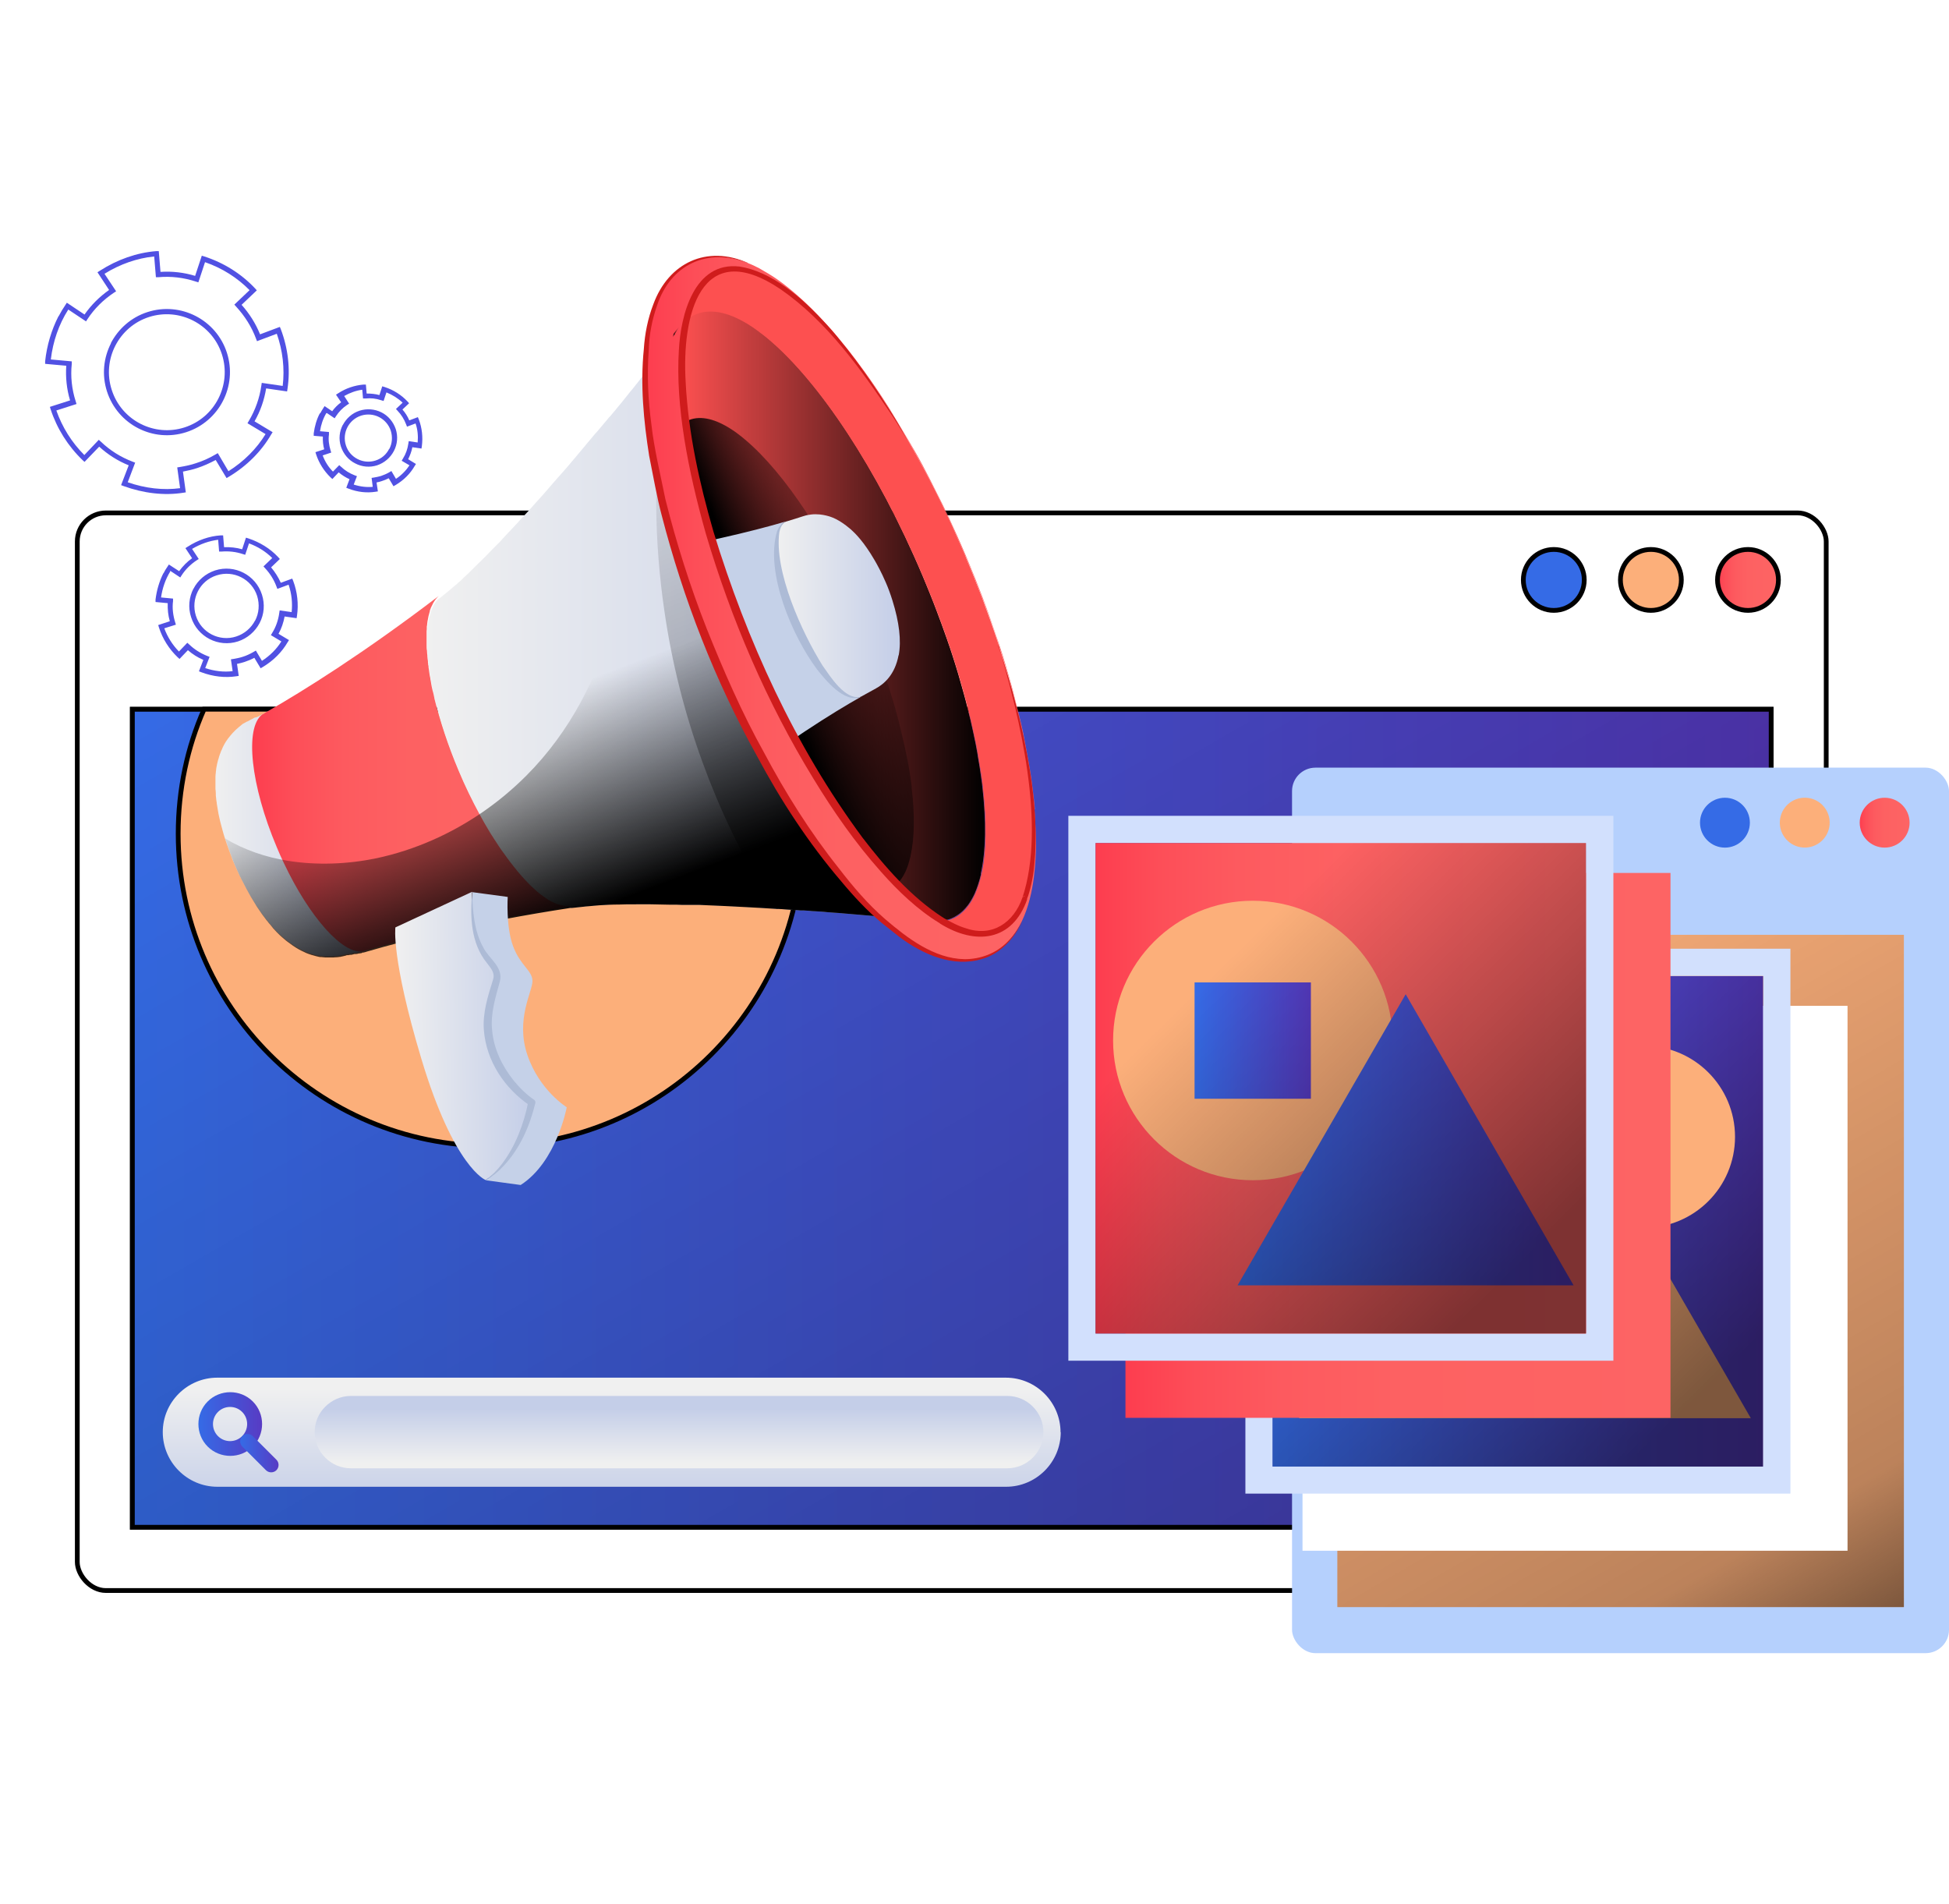
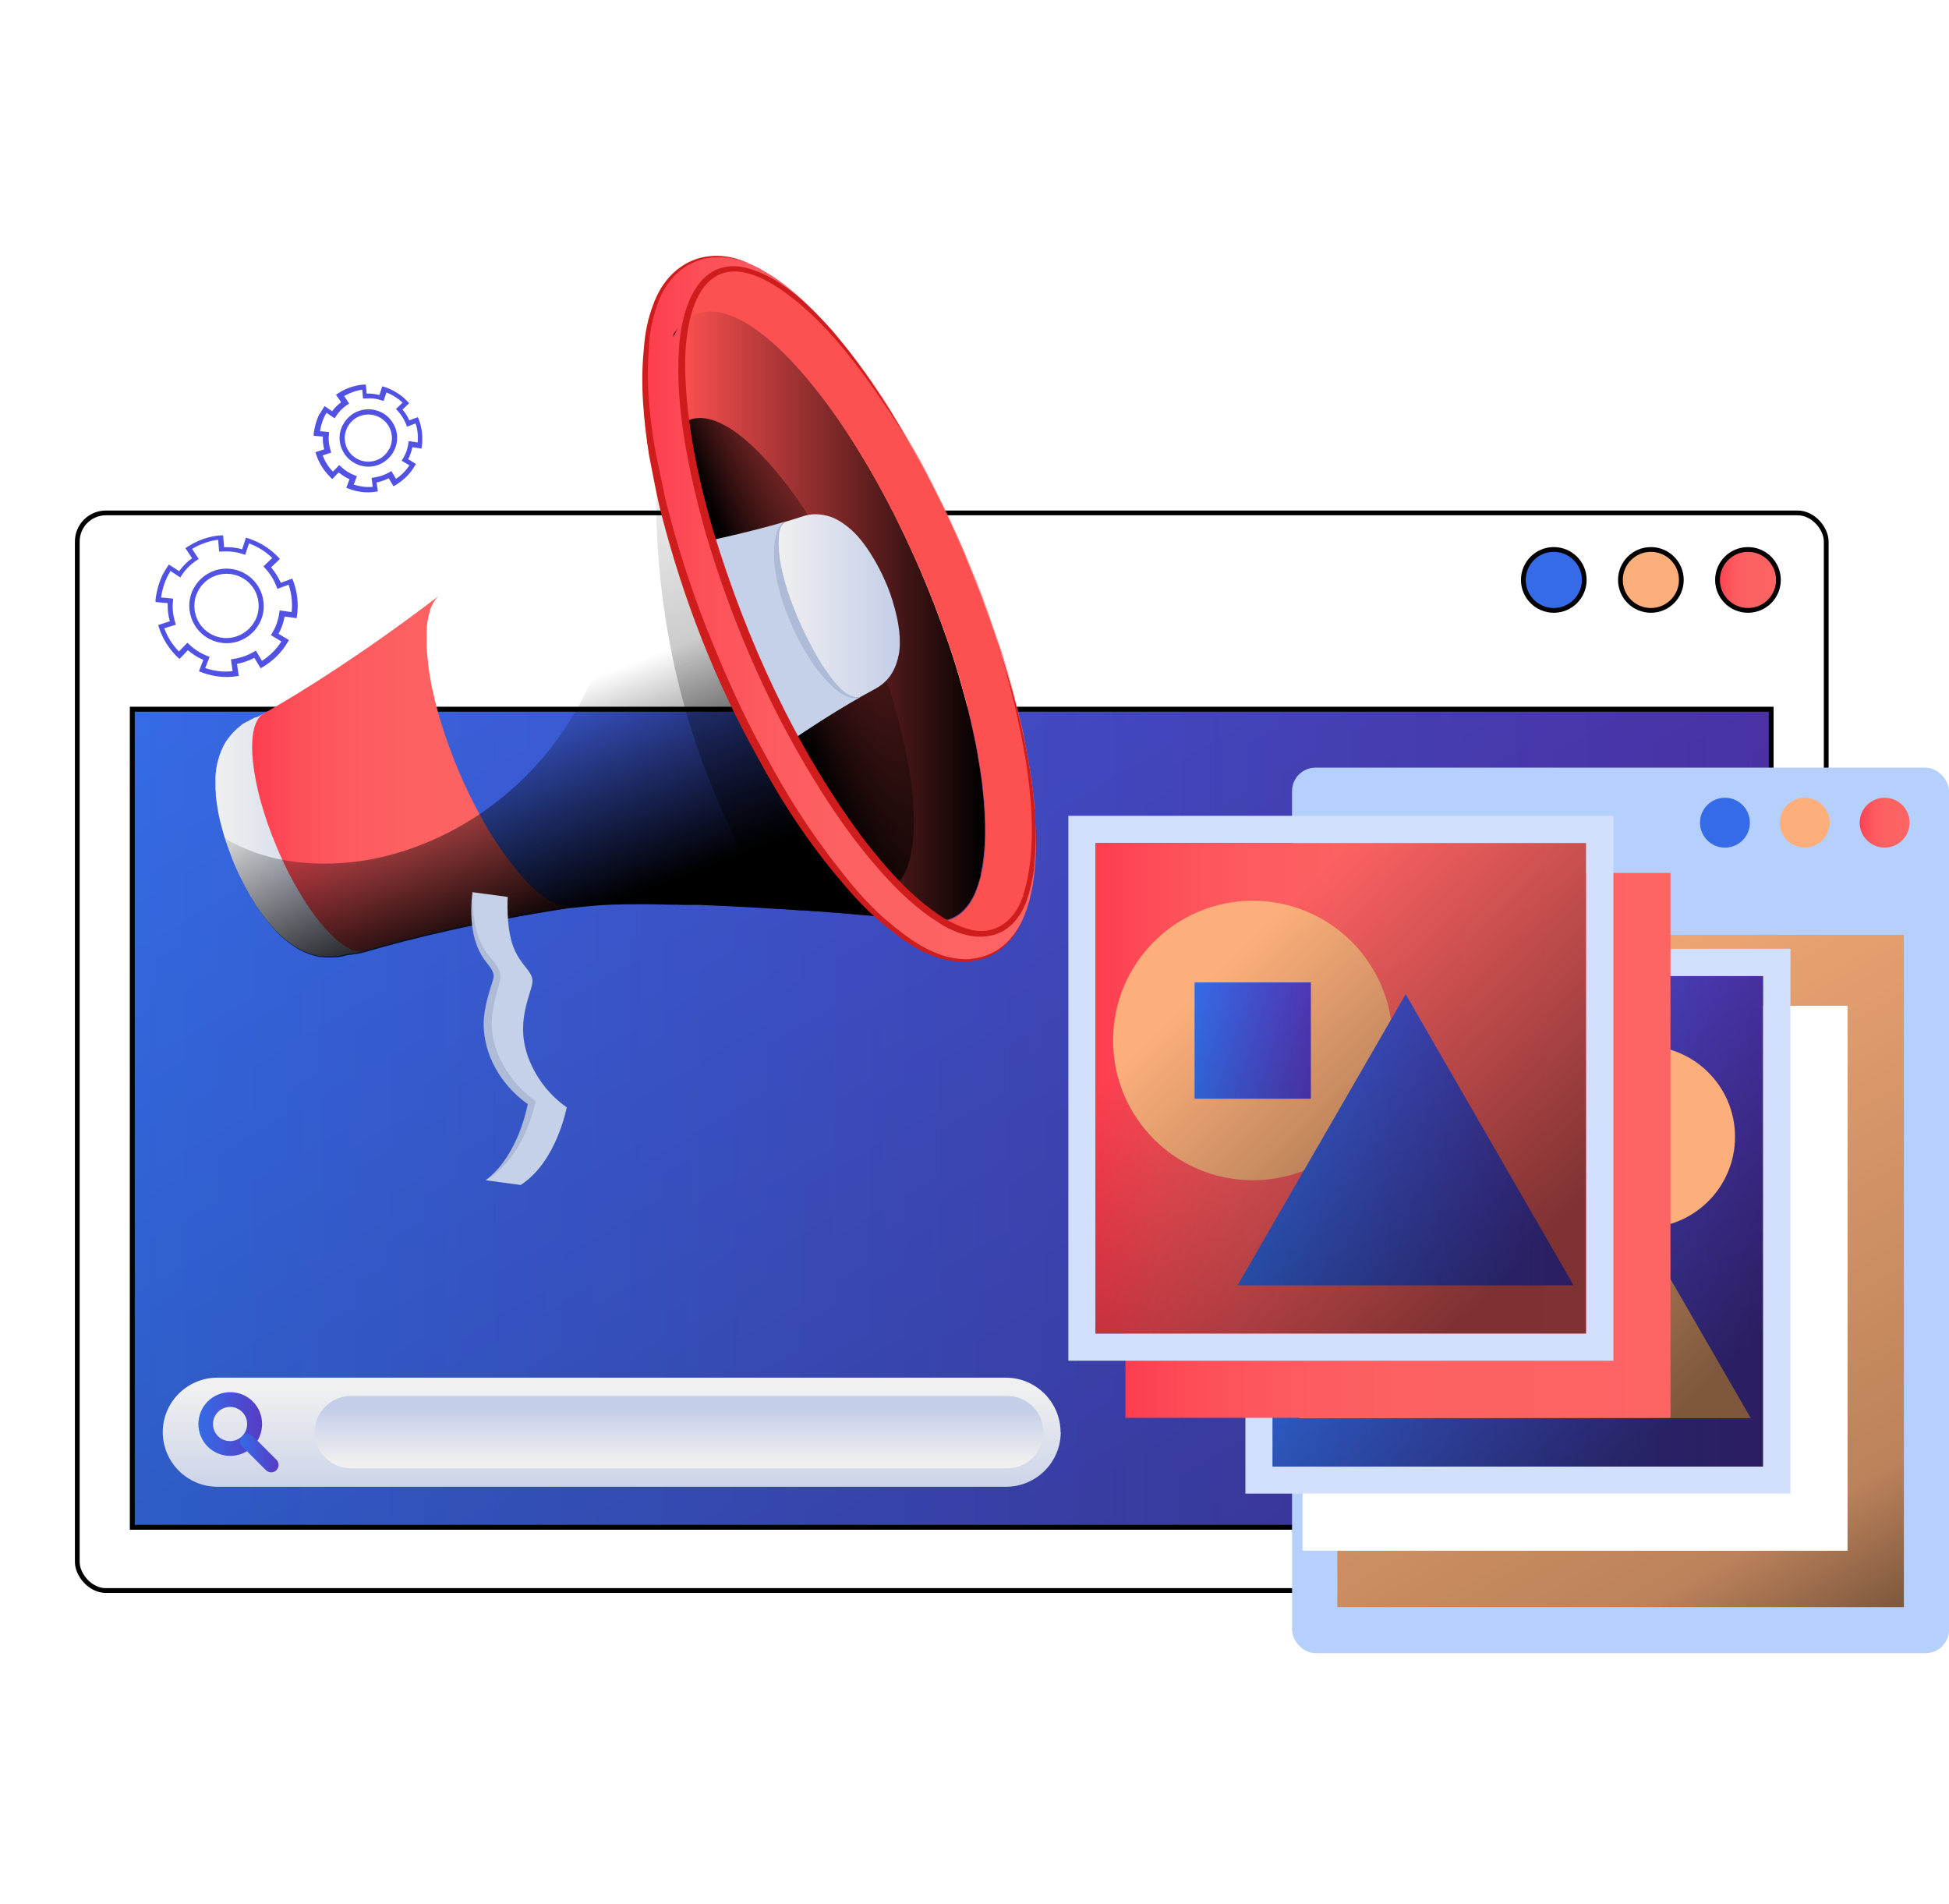
<svg xmlns="http://www.w3.org/2000/svg" xmlns:xlink="http://www.w3.org/1999/xlink" viewBox="0 0 102.38 100">
  <defs>
    <style> .cls-1 { fill: url(#Degradado_sin_nombre_122-2); } .cls-2 { fill: #d2e0fd; } .cls-3, .cls-4 { fill: #fcaf7a; } .cls-5 { fill: #5151e3; } .cls-6 { fill: #b5d0fd; } .cls-7 { fill: url(#Degradado_sin_nombre_122-4); } .cls-8 { fill: url(#Degradado_sin_nombre_4-2); } .cls-8, .cls-9, .cls-10, .cls-11, .cls-12, .cls-13, .cls-14, .cls-15, .cls-16 { mix-blend-mode: overlay; } .cls-8, .cls-9, .cls-11, .cls-12, .cls-15 { opacity: .5; } .cls-17 { fill: url(#Degradado_sin_nombre_2-4); } .cls-9 { fill: url(#Degradado_sin_nombre_3-2); } .cls-10 { fill: url(#Degradado_sin_nombre_3-6); } .cls-18 { fill: #c5d1e8; } .cls-19, .cls-20 { fill: #356be6; } .cls-19, .cls-21, .cls-4, .cls-22, .cls-23, .cls-15 { stroke: #000; stroke-miterlimit: 10; stroke-width: .25px; } .cls-24 { fill: url(#Degradado_sin_nombre_2-6); } .cls-25 { fill: url(#Degradado_sin_nombre_122-6); } .cls-26 { isolation: isolate; } .cls-21 { fill: url(#Degradado_sin_nombre_5); } .cls-27 { fill: #adbbd6; } .cls-28 { filter: url(#drop-shadow-1); } .cls-28, .cls-22 { fill: #fff; } .cls-29 { fill: #cf1c1c; } .cls-30 { fill: url(#Degradado_sin_nombre_5-3); } .cls-11 { fill: url(#Degradado_sin_nombre_3); } .cls-31 { fill: #fd5050; } .cls-32 { fill: url(#Degradado_sin_nombre_5-5); } .cls-12 { fill: url(#Degradado_sin_nombre_3-4); } .cls-33 { fill: url(#Degradado_sin_nombre_2-5); } .cls-34 { fill: url(#Degradado_sin_nombre_122-3); } .cls-35 { fill: url(#Degradado_sin_nombre_122-5); } .cls-36 { fill: url(#Degradado_sin_nombre_2-3); filter: url(#drop-shadow-2); } .cls-37 { fill: url(#Degradado_sin_nombre_122); } .cls-13 { fill: url(#Degradado_sin_nombre_3-7); } .cls-23 { fill: url(#Degradado_sin_nombre_2); } .cls-14 { fill: url(#Degradado_sin_nombre_3-5); } .cls-38 { fill: url(#Degradado_sin_nombre_5-2); } .cls-15 { fill: url(#Degradado_sin_nombre_4); } .cls-39 { fill: url(#Degradado_sin_nombre_5-6); } .cls-40 { fill: url(#Degradado_sin_nombre_2-2); } .cls-41 { fill: url(#Degradado_sin_nombre_5-4); } .cls-16 { fill: url(#Degradado_sin_nombre_3-3); } </style>
    <linearGradient id="Degradado_sin_nombre_2" data-name="Degradado sin nombre 2" x1="90.22" y1="30.46" x2="93.42" y2="30.46" gradientUnits="userSpaceOnUse">
      <stop offset="0" stop-color="#fd3d4f" />
      <stop offset=".13" stop-color="#fd4e58" />
      <stop offset=".29" stop-color="#fd5a5f" />
      <stop offset=".5" stop-color="#fd6162" />
      <stop offset="1" stop-color="#fd6464" />
    </linearGradient>
    <linearGradient id="Degradado_sin_nombre_5" data-name="Degradado sin nombre 5" x1="6.95" y1="58.73" x2="93.04" y2="58.73" gradientUnits="userSpaceOnUse">
      <stop offset="0" stop-color="#356be6" />
      <stop offset=".65" stop-color="#4b4cd0" />
      <stop offset="1" stop-color="#583bc4" />
    </linearGradient>
    <linearGradient id="Degradado_sin_nombre_4" data-name="Degradado sin nombre 4" x1="70.06" y1="93.49" x2="29.93" y2="23.98" gradientUnits="userSpaceOnUse">
      <stop offset="0" stop-color="#000" />
      <stop offset=".15" stop-color="#000" stop-opacity=".51" />
      <stop offset="1" stop-color="#000" stop-opacity="0" />
    </linearGradient>
    <linearGradient id="Degradado_sin_nombre_2-2" data-name="Degradado sin nombre 2" x1="97.68" y1="43.21" x2="100.31" y2="43.21" xlink:href="#Degradado_sin_nombre_2" />
    <linearGradient id="Degradado_sin_nombre_4-2" data-name="Degradado sin nombre 4" x1="96.49" y1="86.44" x2="73.76" y2="47.07" xlink:href="#Degradado_sin_nombre_4" />
    <filter id="drop-shadow-1" x="65.42" y="49.83" width="31.63" height="31.62" filterUnits="userSpaceOnUse">
      <feOffset dx="3" dy="3" />
      <feGaussianBlur result="blur" stdDeviation="0" />
      <feFlood flood-color="#000" flood-opacity=".5" />
      <feComposite in2="blur" operator="in" />
      <feComposite in="SourceGraphic" />
    </filter>
    <linearGradient id="Degradado_sin_nombre_5-2" data-name="Degradado sin nombre 5" x1="66.85" y1="64.15" x2="92.62" y2="64.15" xlink:href="#Degradado_sin_nombre_5" />
    <linearGradient id="Degradado_sin_nombre_3" data-name="Degradado sin nombre 3" x1="73.46" y1="57.74" x2="88.91" y2="73.51" gradientUnits="userSpaceOnUse">
      <stop offset="0" stop-color="#000" stop-opacity="0" />
      <stop offset="1" stop-color="#000" />
    </linearGradient>
    <linearGradient id="Degradado_sin_nombre_2-3" data-name="Degradado sin nombre 2" x1="56.12" y1="57.16" x2="84.74" y2="57.16" xlink:href="#Degradado_sin_nombre_2" />
    <filter id="drop-shadow-2" x="56.12" y="42.85" width="31.63" height="31.62" filterUnits="userSpaceOnUse">
      <feOffset dx="3" dy="3" />
      <feGaussianBlur result="blur-2" stdDeviation="0" />
      <feFlood flood-color="#000" flood-opacity=".5" />
      <feComposite in2="blur-2" operator="in" />
      <feComposite in="SourceGraphic" />
    </filter>
    <linearGradient id="Degradado_sin_nombre_2-4" data-name="Degradado sin nombre 2" x1="57.55" y1="57.16" x2="83.31" y2="57.16" xlink:href="#Degradado_sin_nombre_2" />
    <linearGradient id="Degradado_sin_nombre_5-3" data-name="Degradado sin nombre 5" x1="65.01" y1="59.86" x2="82.66" y2="59.86" xlink:href="#Degradado_sin_nombre_5" />
    <linearGradient id="Degradado_sin_nombre_5-4" data-name="Degradado sin nombre 5" x1="62.75" y1="54.65" x2="68.86" y2="54.65" xlink:href="#Degradado_sin_nombre_5" />
    <linearGradient id="Degradado_sin_nombre_3-2" data-name="Degradado sin nombre 3" x1="65.08" y1="49.81" x2="80.53" y2="65.58" gradientTransform="translate(-.93 .94)" xlink:href="#Degradado_sin_nombre_3" />
    <linearGradient id="Degradado_sin_nombre_122" data-name="Degradado sin nombre 122" x1="32.14" y1="72.95" x2="32.14" y2="79.2" gradientUnits="userSpaceOnUse">
      <stop offset="0" stop-color="#f0f0f0" />
      <stop offset="1" stop-color="#c4cee8" />
    </linearGradient>
    <linearGradient id="Degradado_sin_nombre_122-2" data-name="Degradado sin nombre 122" x1="35.67" y1="76.84" x2="35.67" y2="73.99" xlink:href="#Degradado_sin_nombre_122" />
    <linearGradient id="Degradado_sin_nombre_5-5" data-name="Degradado sin nombre 5" x1="10.41" y1="74.79" x2="13.77" y2="74.79" xlink:href="#Degradado_sin_nombre_5" />
    <linearGradient id="Degradado_sin_nombre_5-6" data-name="Degradado sin nombre 5" x1="12.61" y1="76.32" x2="14.63" y2="76.32" xlink:href="#Degradado_sin_nombre_5" />
    <linearGradient id="Degradado_sin_nombre_122-3" data-name="Degradado sin nombre 122" x1="11.14" y1="43.93" x2="19.25" y2="43.93" xlink:href="#Degradado_sin_nombre_122" />
    <linearGradient id="Degradado_sin_nombre_122-4" data-name="Degradado sin nombre 122" x1="22.37" y1="32.75" x2="48.96" y2="32.75" xlink:href="#Degradado_sin_nombre_122" />
    <linearGradient id="Degradado_sin_nombre_2-5" data-name="Degradado sin nombre 2" x1="13.24" y1="40.64" x2="29.93" y2="40.64" xlink:href="#Degradado_sin_nombre_2" />
    <linearGradient id="Degradado_sin_nombre_3-3" data-name="Degradado sin nombre 3" x1="26.84" y1="37.22" x2="30.9" y2="47.91" xlink:href="#Degradado_sin_nombre_3" />
    <linearGradient id="Degradado_sin_nombre_3-4" data-name="Degradado sin nombre 3" x1="34.26" y1="21.33" x2="45.08" y2="49.84" xlink:href="#Degradado_sin_nombre_3" />
    <linearGradient id="Degradado_sin_nombre_3-5" data-name="Degradado sin nombre 3" x1="35.79" y1="32.34" x2="51.76" y2="32.34" xlink:href="#Degradado_sin_nombre_3" />
    <linearGradient id="Degradado_sin_nombre_3-6" data-name="Degradado sin nombre 3" x1="46.47" y1="32.3" x2="40.59" y2="34.71" xlink:href="#Degradado_sin_nombre_3" />
    <linearGradient id="Degradado_sin_nombre_122-5" data-name="Degradado sin nombre 122" x1="40.78" y1="31.83" x2="47.26" y2="31.83" xlink:href="#Degradado_sin_nombre_122" />
    <linearGradient id="Degradado_sin_nombre_2-6" data-name="Degradado sin nombre 2" x1="33.87" y1="31.97" x2="54.43" y2="31.97" xlink:href="#Degradado_sin_nombre_2" />
    <linearGradient id="Degradado_sin_nombre_122-6" data-name="Degradado sin nombre 122" x1="19.97" y1="69.36" x2="27.01" y2="69.36" gradientTransform="translate(-.12 -14.58) rotate(-.82)" xlink:href="#Degradado_sin_nombre_122" />
    <linearGradient id="Degradado_sin_nombre_3-7" data-name="Degradado sin nombre 3" x1="35.44" y1="17.23" x2="35.59" y2="17.61" xlink:href="#Degradado_sin_nombre_3" />
  </defs>
  <g class="cls-26">
    <g id="_Слой_7" data-name="Слой_7">
      <g>
        <g>
          <g>
            <rect class="cls-22" x="4.06" y="26.94" width="91.87" height="56.6" rx="1.5" ry="1.5" />
            <circle class="cls-19" cx="81.62" cy="30.46" r="1.6" />
            <circle class="cls-4" cx="86.72" cy="30.46" r="1.6" />
            <circle class="cls-23" cx="91.82" cy="30.46" r="1.6" />
            <rect class="cls-21" x="6.95" y="37.25" width="86.09" height="42.97" />
            <rect class="cls-15" x="6.95" y="37.25" width="86.09" height="42.97" />
          </g>
-           <path class="cls-4" d="M42.16,43.79c0,9.06-7.34,16.4-16.4,16.4s-16.4-7.34-16.4-16.4c0-2.33.48-4.54,1.36-6.54h30.07c.88,2,1.36,4.22,1.36,6.54Z" />
        </g>
        <g>
-           <path class="cls-5" d="M3.08,16.61c.11-.21.23-.41.36-.6l.07-.11.93.62c.35-.5.78-.93,1.29-1.29l-.61-.93.11-.07c.93-.6,1.96-.96,2.98-1.04h.13s.09,1.09.09,1.09c.62-.04,1.23.03,1.82.21l.35-1.06.13.04c1.03.33,1.96.92,2.67,1.68l.09.1-.8.76c.41.46.74.98.97,1.55l1.04-.39.05.12c.38,1,.51,2.09.35,3.14l-.02.13-1.1-.16c-.1.61-.3,1.19-.61,1.73l.95.57-.07.11c-.52.9-1.29,1.67-2.23,2.23l-.12.07-.57-.95c-.32.17-.63.31-.96.42-.24.08-.5.14-.76.19l.15,1.09-.13.02c-1,.16-2.09.03-3.14-.35l-.13-.05.4-1.04c-.57-.23-1.09-.56-1.55-.98l-.77.8-.1-.09c-.77-.74-1.35-1.66-1.68-2.67l-.04-.13,1.06-.34c-.18-.6-.24-1.21-.2-1.82l-1.11-.1v-.13c.09-.84.33-1.64.7-2.37ZM3.58,16.27c-.49.77-.8,1.67-.91,2.61l1.1.1v.13c-.07.66,0,1.33.21,1.98l.04.13-1.06.34c.31.88.81,1.68,1.47,2.34l.76-.8.1.09c.49.47,1.05.82,1.68,1.06l.13.05-.39,1.03c.92.32,1.87.43,2.75.31l-.15-1.09.13-.02c.3-.05.59-.11.85-.2.35-.11.69-.26,1.03-.46l.12-.07.56.95c.81-.51,1.48-1.18,1.95-1.95l-.95-.57.07-.12c.34-.57.57-1.21.66-1.87l.02-.13,1.1.16c.11-.92,0-1.86-.31-2.74l-1.04.39-.05-.13c-.23-.62-.59-1.19-1.05-1.69l-.09-.1.8-.76c-.64-.65-1.44-1.16-2.34-1.47l-.35,1.06-.13-.04c-.64-.21-1.3-.29-1.97-.23h-.13s-.09-1.09-.09-1.09c-.89.09-1.79.4-2.61.91l.61.92-.11.07c-.57.38-1.04.85-1.4,1.4l-.07.11-.93-.62ZM5.82,18.03c.39-.75,1.06-1.36,1.93-1.64h0c1.74-.56,3.61.4,4.17,2.14.56,1.74-.4,3.61-2.14,4.17-1.74.56-3.6-.4-4.16-2.14-.28-.87-.18-1.77.21-2.53ZM7.83,16.65c-1.59.51-2.48,2.23-1.96,3.83.51,1.6,2.23,2.48,3.82,1.97,1.6-.51,2.48-2.23,1.97-3.83-.51-1.6-2.23-2.48-3.83-1.97h0Z" />
          <path class="cls-5" d="M8.59,30.11c.06-.12.13-.24.21-.35l.07-.11.54.35c.19-.26.41-.49.68-.68l-.35-.53.11-.07c.54-.35,1.14-.56,1.74-.6h.13s.05.62.05.62c.32-.01.64.02.95.11l.2-.61.13.04c.6.2,1.14.53,1.56.98l.09.1-.46.44c.21.25.38.52.51.81l.6-.22.05.12c.22.58.29,1.22.2,1.83l-.02.13-.63-.09c-.06.32-.16.62-.32.91l.55.33-.07.11c-.3.52-.75.97-1.3,1.3l-.12.07-.33-.55c-.17.09-.34.16-.52.22-.12.04-.25.07-.39.1l.09.63-.13.02c-.58.09-1.22.02-1.83-.21l-.13-.05.23-.6c-.3-.13-.57-.3-.81-.51l-.44.46-.1-.09c-.45-.43-.79-.97-.98-1.56l-.04-.13.61-.2c-.09-.31-.12-.63-.11-.95l-.64-.06v-.13c.06-.49.2-.96.41-1.38ZM8.94,30.02c-.25.41-.41.87-.48,1.36l.63.06v.13c-.05.37,0,.75.11,1.11l.04.13-.61.19c.17.46.43.87.77,1.22l.44-.46.1.09c.27.26.59.46.94.6l.13.05-.23.59c.48.16.98.22,1.44.16l-.09-.62.13-.02c.17-.03.33-.06.48-.11.2-.06.39-.15.58-.26l.12-.07.32.54c.42-.27.77-.62,1.02-1.02l-.55-.33.07-.12c.2-.32.32-.68.37-1.05l.02-.13.63.09c.05-.48,0-.97-.16-1.44l-.59.22-.05-.13c-.13-.35-.33-.67-.59-.95l-.09-.1.46-.44c-.34-.34-.76-.6-1.22-.77l-.2.6-.13-.04c-.36-.12-.73-.16-1.11-.13h-.13s-.05-.62-.05-.62c-.47.06-.93.22-1.37.48l.35.53-.11.07c-.32.21-.59.48-.79.79l-.07.11-.53-.35ZM10.16,30.93c.23-.45.63-.8,1.14-.97,1.03-.33,2.13.24,2.46,1.27.16.5.12,1.03-.12,1.49s-.65.81-1.14.97c-1.03.33-2.13-.24-2.46-1.27-.17-.51-.11-1.05.12-1.5ZM13.4,32.6c.21-.4.24-.86.11-1.29-.28-.89-1.24-1.38-2.13-1.09-.89.28-1.37,1.24-1.09,2.12.28.89,1.24,1.38,2.12,1.09.43-.14.78-.44.99-.84Z" />
          <path class="cls-5" d="M16.82,21.71c.05-.09.1-.18.16-.27l.07-.11.4.27c.13-.18.29-.34.47-.47l-.27-.4.11-.07c.41-.27.87-.42,1.33-.46h.13s.04.47.04.47c.23,0,.45.02.67.08l.15-.46.13.04c.46.15.87.41,1.19.75l.09.1-.35.33c.15.17.27.36.36.57l.45-.17.05.12c.17.45.22.93.16,1.4l-.02.13-.48-.07c-.04.22-.12.43-.22.63l.41.25-.07.11c-.23.4-.57.74-.99.99l-.12.07-.25-.42c-.12.06-.24.11-.37.15-.08.03-.17.05-.27.07l.07.47-.13.02c-.45.07-.93.02-1.4-.16l-.13-.05.17-.45c-.2-.09-.39-.21-.57-.36l-.33.35-.1-.09c-.34-.33-.6-.74-.75-1.19l-.04-.13.46-.15c-.06-.22-.08-.44-.07-.67l-.48-.04v-.13c.05-.37.15-.73.32-1.05ZM17.14,21.7c-.17.29-.28.61-.33.95l.47.04v.13c-.04.28,0,.55.08.82l.04.13-.45.15c.12.32.3.61.54.85l.33-.34.1.09c.2.19.44.34.7.44l.13.05-.17.44c.34.11.68.15,1,.12l-.06-.47.13-.02c.13-.02.25-.05.36-.08.15-.05.29-.11.43-.19l.12-.07.24.41c.29-.19.53-.44.71-.71l-.41-.24.07-.12c.15-.24.24-.5.28-.78l.02-.13.47.07c.03-.34,0-.68-.11-1l-.45.17-.05-.13c-.1-.26-.25-.5-.44-.7l-.09-.1.35-.33c-.24-.23-.53-.41-.85-.54l-.15.45-.13-.04c-.27-.09-.54-.12-.82-.09h-.13s-.04-.46-.04-.46c-.32.04-.65.16-.95.33l.26.4-.11.07c-.24.16-.43.36-.58.59l-.07.11-.4-.27ZM18.01,22.32c.18-.34.48-.62.88-.75.38-.12.79-.09,1.15.09s.62.5.75.88c.12.38.09.79-.1,1.15s-.5.62-.88.75c-.38.12-.79.09-1.15-.1-.36-.18-.62-.5-.75-.88-.13-.4-.08-.81.1-1.15ZM20.45,23.58c.15-.28.18-.62.08-.95-.1-.31-.32-.57-.61-.72s-.63-.18-.95-.08c-.65.21-1.01.91-.8,1.56.1.32.32.57.61.72.29.15.63.18.94.08.33-.1.58-.33.72-.61Z" />
        </g>
        <g>
          <rect class="cls-6" x="67.87" y="40.32" width="34.51" height="46.51" rx="1.23" ry="1.23" />
          <circle class="cls-20" cx="90.61" cy="43.21" r="1.31" />
          <circle class="cls-3" cx="94.81" cy="43.21" r="1.31" transform="translate(36.96 129.87) rotate(-80.78)" />
          <circle class="cls-40" cx="99" cy="43.21" r="1.31" />
          <rect class="cls-3" x="70.25" y="49.1" width="29.76" height="35.31" />
          <rect class="cls-8" x="70.25" y="49.1" width="29.76" height="35.31" />
        </g>
        <g>
          <g>
            <rect class="cls-28" x="65.42" y="49.83" width="28.63" height="28.62" />
            <path class="cls-2" d="M65.42,49.83v28.62h28.63v-28.62h-28.63ZM92.62,77.02h-25.76v-25.76h25.76v25.76Z" />
            <rect class="cls-38" x="66.85" y="51.27" width="25.76" height="25.76" />
          </g>
          <polygon class="cls-3" points="80.1 53.93 68.23 74.49 91.97 74.49 80.1 53.93" />
          <rect class="cls-11" x="66.85" y="51.27" width="25.76" height="25.76" />
          <circle class="cls-3" cx="86.36" cy="59.71" r="4.78" />
        </g>
        <g>
          <g>
            <rect class="cls-36" x="56.12" y="42.85" width="28.63" height="28.62" />
            <path class="cls-2" d="M56.12,42.85v28.62s28.63,0,28.63,0v-28.62s-28.63,0-28.63,0ZM83.31,70.04h-25.76s0-25.76,0-25.76h25.76s0,25.76,0,25.76Z" />
            <rect class="cls-17" x="57.55" y="44.28" width="25.76" height="25.76" />
          </g>
          <circle class="cls-3" cx="65.81" cy="54.65" r="7.34" />
          <polygon class="cls-30" points="73.84 52.22 65.01 67.51 82.66 67.51 73.84 52.22" />
          <rect class="cls-41" x="62.75" y="51.6" width="6.11" height="6.11" />
          <rect class="cls-9" x="57.55" y="44.28" width="25.76" height="25.76" />
        </g>
        <g>
          <path class="cls-37" d="M55.72,75.22c0,1.58-1.29,2.87-2.87,2.87H11.42c-1.58,0-2.87-1.29-2.87-2.87,0-.79.32-1.5.84-2.02.52-.52,1.24-.84,2.02-.84h41.43c1.58,0,2.87,1.29,2.87,2.87Z" />
          <path class="cls-1" d="M54.81,75.22c0,1.05-.86,1.9-1.9,1.9H18.43c-1.05,0-1.9-.86-1.9-1.9,0-.52.21-1,.56-1.34.34-.34.82-.56,1.34-.56h34.48c1.05,0,1.9.86,1.9,1.9Z" />
          <g>
            <path class="cls-32" d="M13.28,75.98c-.65.65-1.72.65-2.37,0s-.65-1.72,0-2.37c.65-.65,1.72-.65,2.37,0,.65.65.65,1.72,0,2.37ZM11.45,74.16c-.35.35-.35.92,0,1.27s.92.35,1.27,0,.35-.92,0-1.27-.92-.35-1.27,0Z" />
            <path class="cls-39" d="M14.52,77.22c-.15.15-.4.15-.55,0l-1.24-1.24c-.15-.15-.15-.4,0-.55.15-.15.4-.15.55,0l1.24,1.24c.15.15.15.4,0,.55Z" />
          </g>
        </g>
        <g>
          <path class="cls-34" d="M19.25,49.92s-.02,0-.03.01c-.02,0-.04.02-.06.02,0,0,0,0,0,0h0s0,0,0,0c0,0,0,0,0,0h0s0,0,0,0h0s0,0-.01,0c-.02,0-.04.01-.06.02,0,0-.01,0-.02,0h0s0,0,0,0c0,0-.01,0-.02,0,0,0,0,0-.01,0,0,0,0,0,0,0-.02,0-.03,0-.05.02h0s-.03,0-.04.02c-.01,0-.02,0-.03,0h0s0,0,0,0c0,0,0,0-.01,0h0s0,0-.01,0c-.01,0-.02,0-.03.01,0,0-.01,0-.02,0,0,0-.01,0-.02,0,0,0,0,0-.01,0-.02,0-.04.01-.06.02-.01,0-.02,0-.03,0-.01,0-.02,0-.04.01,0,0-.02,0-.02,0,0,0,0,0,0,0,0,0,0,0-.01,0,0,0,0,0,0,0t0,0s0,0-.01,0c0,0,0,0,0,0,0,0,0,0,0,0,0,0,0,0-.02,0,0,0,0,0-.01,0,0,0-.01,0-.02,0-.01,0-.02,0-.04.01-.01,0-.02,0-.04.01h0s0,0,0,0c-.01,0-.03,0-.04.01h0s-.03,0-.04.01c0,0-.02,0-.02,0,0,0-.01,0-.02,0,0,0,0,0,0,0,0,0-.02,0-.03,0h0s0,0,0,0c0,0,0,0-.01,0-.01,0-.02,0-.03.01,0,0-.01,0-.02,0-.01,0-.02,0-.03.01,0,0-.01,0-.02,0,0,0,0,0-.01,0,0,0,0,0,0,0,0,0-.01,0-.02,0,0,0,0,0,0,0h0s0,0,0,0h0s0,0,0,0c0,0,0,0,0,0h0s0,0,0,0c-.01,0-.02,0-.03,0-.02,0-.04.01-.06.02-.03,0-.05.02-.08.02-.04.01-.08.02-.13.03-.03,0-.06.01-.08.02-.01,0-.02,0-.04,0-.06.01-.13.02-.19.02-.04,0-.08,0-.12.01-.08,0-.15,0-.22,0-.05,0-.09,0-.14,0-.06,0-.11,0-.17-.01-.03,0-.06,0-.09-.01-.02,0-.05,0-.07,0-.04,0-.08-.01-.12-.02-.07-.02-.19-.04-.3-.08-.04-.01-.09-.02-.13-.04-.03-.01-.06-.02-.09-.03-.08-.03-.16-.06-.23-.1-.11-.05-.21-.1-.28-.14-.04-.02-.07-.04-.1-.06-.02-.01-.04-.02-.05-.03-.11-.07-.2-.13-.29-.2-.04-.03-.08-.06-.11-.08-.04-.03-.08-.06-.12-.09-.06-.05-.13-.11-.21-.18-.04-.03-.07-.07-.11-.1-.12-.11-.22-.22-.31-.32-.03-.03-.05-.05-.07-.08-.04-.05-.08-.1-.12-.15-.03-.03-.05-.06-.08-.09-.01-.01-.02-.03-.03-.04-.03-.04-.06-.08-.09-.11-.15-.19-.33-.44-.52-.73-.02-.04-.05-.08-.07-.12-.16-.25-.32-.52-.46-.79-.07-.13-.17-.32-.28-.54-.02-.04-.04-.09-.07-.14-.08-.18-.18-.38-.27-.6-.01-.03-.02-.06-.04-.09-.01-.03-.02-.06-.03-.08-.02-.04-.03-.07-.04-.11-.01-.03-.02-.05-.03-.08-.08-.2-.15-.4-.24-.65-.02-.06-.04-.12-.06-.18-.02-.06-.04-.13-.06-.18-.02-.07-.04-.13-.06-.2-.02-.06-.03-.12-.05-.18-.02-.07-.03-.13-.05-.18,0-.03-.01-.05-.02-.08-.02-.08-.04-.14-.05-.19-.02-.07-.03-.12-.03-.13,0,0,0,0,0,0-.04-.18-.08-.35-.1-.51-.02-.1-.03-.2-.05-.3,0-.05-.01-.1-.02-.15-.01-.09-.02-.18-.03-.27,0-.03,0-.06,0-.1,0-.08-.01-.17-.02-.25,0-.09,0-.17,0-.26v-.13c0-.07,0-.14,0-.19,0-.02,0-.04,0-.05,0-.09.01-.17.02-.23,0,0,0,0,0,0,0-.03,0-.06.01-.1,0-.08.02-.16.03-.22.02-.1.04-.21.07-.31,0-.02.01-.04.02-.06,0-.02.01-.04.02-.06h0s0-.03.01-.04c0-.01,0-.03.01-.04,0-.03.02-.06.03-.09,0-.02.01-.04.02-.06.01-.03.03-.07.04-.11.01-.04.03-.07.05-.11.02-.04.03-.08.05-.12.02-.04.04-.08.06-.12.02-.03.03-.06.05-.09,0,0,0-.01.01-.02.03-.05.08-.13.14-.21,0-.01.02-.03.03-.04.13-.17.31-.39.57-.6.04-.03.07-.06.11-.09,0,0,.01,0,.02-.02.03-.02.06-.04.08-.06.01,0,.02-.01.04-.02.02-.01.04-.02.06-.03.02-.02.05-.03.07-.04,0,0,.02-.01.03-.02,0,0,.01,0,.02-.01,0,0,.01,0,.02,0,0,0,0,0,0,0s0,0,0,0c0,0,.01,0,.02-.01,0,0,.02,0,.03-.02,0,0,.01,0,.02-.01.04-.02.09-.05.13-.07,0,0,0,0,.01,0,.05-.03.11-.06.16-.09,0,0,0,0,.01,0,0,0,.02,0,.03-.01,0,0,0,0,.01,0,0,0,0,0,.01,0,0,0,0,0,0,0,0,0,0,0,0,0,0,0,.01,0,.02,0,.01,0,.02-.01.04-.02,0,0,.01,0,.02-.01,0,0,0,0,.01,0,0,0,.01,0,.02,0,0,0,.02-.01.02-.02h0s0,0,.01,0c.02-.01.05-.03.07-.04.04-.02.08-.05.13-.07.02,0,.03-.02.05-.03,0,0,.02,0,.03-.01.04-.02.08-.05.12-.07,0,0,0,0,0,0,.03-.02.06-.03.09-.04-.06.04-.12.07-.17.1-.93.71-.61,3.71.77,6.97.12.28.24.56.37.83,1.35,2.85,3.09,4.8,4.15,4.64.06-.02.13-.04.19-.06Z" />
-           <path class="cls-7" d="M48.96,48.36c-.11-.01-.23-.02-.38-.04-.03,0-.07,0-.11-.01-.02,0-.05,0-.07,0h0s-.03,0-.04,0c0,0-.02,0-.03,0-.04,0-.09,0-.14-.01-.09,0-.19-.02-.3-.03-.11-.01-.21-.02-.33-.03-.1-.01-.21-.02-.32-.03-.02,0-.05,0-.07,0-.09,0-.19-.02-.29-.03,0,0-.02,0-.02,0-.08,0-.16-.02-.24-.02-.01,0-.02,0-.04,0-.05,0-.1,0-.14-.01,0,0-.02,0-.03,0-.08,0-.17-.02-.25-.02-.04,0-.09,0-.13-.01-.04,0-.09,0-.13-.01-.63-.05-1.26-.11-1.88-.16-.1,0-.2-.02-.29-.02-.15-.01-.3-.02-.46-.04-.15-.01-.3-.02-.46-.03-.1,0-.19-.01-.29-.02-.09,0-.19-.02-.28-.02-.03,0-.06,0-.1,0-.06,0-.12,0-.18-.01-.36-.02-.72-.05-1.06-.07-.63-.04-1.24-.08-1.83-.11-.33-.02-.66-.03-.97-.05-.47-.02-.93-.04-1.37-.06h0c-.06,0-.13,0-.19,0-.07,0-.14,0-.2,0-.04,0-.09,0-.13,0h-.04s-.09,0-.14,0c-.16,0-.31,0-.46-.01h-.32c-.73-.02-1.4-.03-2.01-.02-.25,0-.48,0-.71.01-.38,0-.72.02-1.05.04h0c-.43.03-.99.09-1.42.14-.01,0-.02,0-.03,0h0s-.03,0-.05,0c0,0-.01,0-.02,0h-.01s-.07,0-.11,0h-.01s-.05,0-.08,0c0,0,0,0-.01,0,0,0,0,0-.01,0h0s-.08-.01-.12-.02c-.03,0-.05-.01-.08-.02-.03,0-.06-.01-.08-.02,0,0-.02,0-.03,0-.02,0-.05-.02-.07-.02-.02,0-.05-.02-.08-.03,0,0-.02,0-.02,0-.03-.01-.05-.02-.08-.04-.02,0-.04-.02-.07-.03-.07-.03-.14-.07-.21-.11,0,0,0,0-.01,0-.03-.02-.05-.03-.08-.05-.02-.01-.04-.03-.06-.04,0,0,0,0,0,0-.05-.03-.09-.06-.14-.1-.18-.13-.37-.29-.56-.46-.06-.06-.13-.12-.19-.18-.28-.28-.57-.61-.86-.98-.05-.06-.09-.12-.14-.18-.04-.06-.09-.12-.14-.19-.01-.02-.02-.03-.04-.05,0,0,0,0,0,0-.05-.07-.1-.14-.15-.21-.02-.03-.04-.06-.06-.08-.08-.12-.17-.24-.25-.36-.04-.06-.07-.11-.11-.17-.06-.1-.13-.2-.2-.31-.02-.04-.05-.08-.08-.12-.03-.05-.06-.1-.09-.15-.17-.29-.34-.58-.51-.89-.39-.72-.76-1.49-1.11-2.31-.56-1.31-.98-2.6-1.26-3.77,0,0,0,0,0-.01-.03-.12-.06-.24-.08-.36,0-.02-.01-.05-.02-.07-.02-.11-.05-.23-.07-.34,0-.04-.02-.09-.02-.13-.01-.06-.02-.12-.03-.18-.01-.07-.02-.14-.04-.21-.02-.12-.04-.23-.05-.35,0-.02,0-.04,0-.06,0-.04-.01-.08-.02-.12,0-.03,0-.06-.01-.1,0,0,0-.02,0-.03-.01-.09-.02-.18-.03-.27,0-.01,0-.02,0-.03,0-.08-.02-.17-.02-.25,0-.1-.01-.19-.02-.29,0-.16,0-.31,0-.46,0-.04,0-.08,0-.11,0-.06,0-.11,0-.17v-.09s0-.05.01-.07c0-.02,0-.05,0-.07,0-.05,0-.09.02-.14,0-.05.01-.11.02-.16,0-.03.01-.07.02-.1.02-.11.04-.21.07-.3.01-.04.02-.07.03-.11,0,0,0,0,0-.01,0,0,0-.01,0-.02.02-.06.04-.11.06-.16.02-.06.05-.11.08-.16.01-.03.03-.05.04-.08,0,0,0,0,0,0h0s.02-.03.03-.05c.02-.04.05-.08.08-.12t0,0s.02-.03.04-.05c.01-.01.02-.02.04-.04.01-.01.02-.03.04-.04.01-.01.02-.02.04-.03,0,0,.02-.02.02-.02,0,0,0,0,.01,0,0,0,0,0,.01-.01h0c.24-.19.41-.33.55-.45h0c.07-.06.13-.11.19-.16.03-.02.05-.05.08-.07.01,0,.02-.02.03-.02.02-.02.04-.03.06-.05.01-.01.02-.02.03-.03,0,0,.01-.01.02-.02.02-.02.04-.04.06-.05.04-.04.08-.07.13-.12.03-.03.07-.06.1-.1.14-.12.28-.26.42-.4.05-.05.1-.09.14-.14.03-.03.07-.06.1-.1.03-.03.07-.06.1-.1.05-.05.11-.1.16-.15.02-.02.03-.03.05-.05.04-.04.07-.07.11-.11.04-.03.07-.07.11-.11.09-.1.2-.2.31-.32.05-.05.1-.1.15-.15.02-.02.04-.05.07-.07.03-.03.06-.07.1-.1.06-.06.12-.12.18-.19.02-.02.04-.05.07-.08l.02-.02s.07-.08.12-.13c.13-.14.3-.32.5-.53.07-.07.14-.15.21-.23.04-.04.07-.08.11-.12.08-.09.16-.17.24-.26.04-.04.08-.09.13-.14.13-.14.26-.29.4-.45.01-.02.03-.03.04-.04.03-.04.07-.08.1-.11.05-.06.1-.11.15-.17.05-.05.1-.11.15-.17.13-.15.27-.3.4-.46.02-.02.04-.05.06-.07.05-.06.1-.11.15-.17.05-.06.1-.12.16-.18.12-.14.24-.27.36-.41.12-.13.23-.27.34-.4.13-.15.25-.29.37-.44.02-.02.04-.04.05-.06.05-.06.1-.12.15-.18.05-.06.11-.12.16-.19.14-.16.27-.33.41-.49.05-.06.1-.12.15-.17.03-.03.05-.06.07-.08.07-.08.14-.17.21-.25.05-.06.1-.12.15-.18.06-.06.11-.13.16-.19.02-.03.04-.05.07-.08.01-.01.02-.03.04-.04.07-.08.13-.16.2-.24,0,0,.01-.02.02-.02.04-.05.09-.11.13-.16.18-.22.36-.43.52-.64.04-.05.08-.09.11-.14.05-.06.1-.12.15-.18.08-.1.16-.19.23-.29.06-.07.11-.13.16-.2.02-.02.03-.04.04-.05.02-.02.04-.05.06-.08,0,0,0,0,0,0,.02-.02.04-.04.06-.07.1-.13.2-.25.3-.37.2-.25.4-.49.57-.71.04-.04.07-.08.1-.12,0,0,.02-.02.02-.02.03-.04.06-.08.1-.12.03-.04.06-.07.09-.11.02-.02.03-.04.05-.06.04-.06.09-.11.13-.16.01-.02.02-.03.04-.04.03-.04.06-.08.1-.12.02-.03.04-.06.07-.08.02-.03.05-.06.07-.09.02-.03.05-.06.07-.09.03-.04.07-.08.1-.12.06-.08.12-.15.17-.21.02-.02.03-.04.05-.06-.01.02-.03.04-.04.06,0,.01-.02.02-.02.03-.02.03-.04.06-.06.1-.02.03-.04.07-.06.11,0,0,0,0,0,0-.03.04-.05.09-.08.14,0,.01-.01.02-.02.04-1.4,2.76-.41,9.55,2.66,16.83,3.11,7.36,7.37,12.9,10.36,13.8,0,0,0,0,0,0,.03.01.06.02.09.03h0s.09.02.13.03c0,0,0,0,.01,0,.02,0,.03,0,.05.01.03,0,.05.01.08.02,0,0,0,0,.01,0,.05,0,.1.02.15.02,0,0,.01,0,.02,0Z" />
          <path class="cls-33" d="M29.93,47.62c-4.85.74-8.45,1.64-10.68,2.29-.06.02-.13.04-.19.06-1.06.16-2.8-1.79-4.15-4.64-.13-.27-.25-.54-.37-.83-1.38-3.26-1.69-6.27-.77-6.97.06-.03.12-.06.17-.1,0,0,0,0,0,0,2.03-1.16,5.19-3.14,9.11-6.13h0s0,0-.01.01c-.02.02-.04.03-.06.06-.03.02-.05.05-.07.08-.02.02-.03.03-.04.05,0,0,0,0,0,0-.03.04-.06.08-.08.12-.01.02-.02.03-.03.05,0,0,0,0,0,0-.02.03-.03.05-.04.08-.03.05-.05.11-.08.16-.02.05-.04.1-.06.16,0,0,0,.01,0,.02,0,0,0,0,0,.01-.01.04-.02.07-.03.11-.03.09-.05.2-.07.3,0,.03-.01.06-.02.1,0,.05-.02.1-.02.16,0,.05-.01.09-.02.14,0,.02,0,.05,0,.07,0,.05,0,.11-.01.17,0,.05,0,.11,0,.17,0,.04,0,.07,0,.11,0,.15,0,.3,0,.46,0,.09,0,.19.02.29,0,.08.01.17.02.25,0,.01,0,.02,0,.03,0,.09.02.18.03.27,0,0,0,.02,0,.03,0,.03,0,.06.01.1,0,.04,0,.08.02.12,0,.02,0,.04,0,.06.02.11.03.23.05.35.01.07.02.14.04.21,0,.06.02.12.03.18,0,.04.02.08.02.13.02.11.04.22.07.34,0,.02.01.05.02.07.03.12.06.24.08.36,0,0,0,0,0,.01.29,1.18.71,2.46,1.26,3.77.34.82.72,1.59,1.11,2.31.17.31.34.61.51.89.03.05.06.1.09.15.03.04.05.08.08.12.07.11.13.21.2.31.04.06.07.11.11.17.08.13.17.25.25.36.02.03.04.06.06.08.05.07.1.14.15.21,0,0,0,0,0,0,.01.02.02.03.04.05.04.06.09.13.14.19.05.06.09.12.14.18.29.37.58.7.86.98.06.06.13.13.19.18.19.18.38.34.56.46.05.04.1.07.14.1,0,0,0,0,0,0,0,0,0,0,0,0,.02.01.04.02.06.04.03.02.05.04.08.05,0,0,0,0,.01,0,.07.04.14.08.21.11.02.01.05.02.07.03.03.01.06.02.08.04,0,0,.02,0,.02,0,.02.01.05.02.08.03.02,0,.05.02.07.02,0,0,.02,0,.03,0,.03.01.06.02.08.02.03,0,.05.01.08.02.04,0,.08.02.12.02h0s0,0,.01,0c0,0,0,0,.01,0,.03,0,.06,0,.08,0h.01s.07,0,.11,0h.01Z" />
          <path class="cls-16" d="M48.96,48.36c-.11-.01-.23-.02-.38-.04-.03,0-.07,0-.11-.01-.02,0-.05,0-.07,0h0s-.03,0-.04,0c0,0-.02,0-.03,0-.04,0-.09,0-.14-.01-.09,0-.19-.02-.3-.03-.11-.01-.21-.02-.33-.03-.1-.01-.21-.02-.32-.03-.02,0-.05,0-.07,0-.09,0-.19-.02-.29-.03,0,0-.02,0-.02,0-.08,0-.16-.02-.24-.02-.01,0-.02,0-.04,0-.05,0-.1,0-.14-.01,0,0-.02,0-.03,0-.08,0-.17-.02-.25-.02-.04,0-.09,0-.13-.01-.04,0-.09,0-.13-.01-.63-.05-1.26-.11-1.88-.16-.1,0-.2-.02-.29-.02-.15-.01-.3-.02-.46-.04-.15-.01-.3-.02-.46-.03-.1,0-.19-.01-.29-.02-.09,0-.19-.02-.28-.02-.03,0-.06,0-.1,0-.06,0-.12,0-.18-.01-.36-.02-.72-.05-1.06-.07-.04,0-.08,0-.11,0-.59-.04-1.16-.07-1.72-.1-.33-.02-.66-.03-.97-.05-.47-.02-.93-.04-1.37-.06h0c-.06,0-.13,0-.19,0-.07,0-.14,0-.2,0-.04,0-.09,0-.13,0h-.04s-.09,0-.14,0c-.16,0-.31,0-.46-.01h-.32c-.73-.02-1.4-.03-2.01-.02-.25,0-.48,0-.71.01-.38,0-.72.02-1.05.04h0c-.43.03-.99.09-1.42.14-.01,0-.02,0-.03,0h0s-.03,0-.05,0c0,0-.01,0-.02,0-4.85.74-8.45,1.64-10.68,2.29,0,0-.02,0-.03.01-.02,0-.04.02-.06.02,0,0,0,0,0,0h0s0,0,0,0c0,0,0,0,0,0h0s0,0,0,0h0s0,0-.01,0c-.02,0-.04.01-.06.02,0,0-.01,0-.02,0h0s0,0,0,0c0,0-.01,0-.02,0,0,0,0,0-.01,0,0,0,0,0,0,0-.02,0-.03,0-.05.02h0s-.03,0-.04.02c-.01,0-.02,0-.03,0h0s0,0,0,0c0,0,0,0-.01,0h0s0,0-.01,0c-.01,0-.02,0-.03.01,0,0-.01,0-.02,0,0,0-.01,0-.02,0,0,0,0,0-.01,0-.02,0-.04.01-.06.02-.01,0-.02,0-.03,0-.01,0-.02,0-.04.01,0,0-.02,0-.02,0,0,0,0,0,0,0,0,0,0,0-.01,0,0,0,0,0,0,0t0,0s0,0-.01,0c0,0,0,0,0,0,0,0,0,0,0,0,0,0,0,0-.02,0,0,0,0,0-.01,0,0,0-.01,0-.02,0-.01,0-.02,0-.04.01-.01,0-.02,0-.04.01h0s0,0,0,0c-.01,0-.03,0-.04.01h0s-.03,0-.04.01c0,0-.02,0-.02,0,0,0-.01,0-.02,0,0,0,0,0,0,0,0,0-.02,0-.03,0h0s0,0,0,0c0,0,0,0-.01,0-.01,0-.02,0-.03.01,0,0-.01,0-.02,0-.01,0-.02,0-.03.01,0,0-.01,0-.02,0,0,0,0,0-.01,0,0,0,0,0,0,0,0,0-.01,0-.02,0,0,0,0,0,0,0h0s0,0,0,0h0s0,0,0,0c0,0,0,0,0,0h0s0,0,0,0c-.01,0-.02,0-.03,0-.02,0-.04.01-.06.02-.03,0-.05.02-.08.02-.04.01-.08.02-.13.03-.03,0-.06.01-.08.02-.01,0-.02,0-.04,0-.06.01-.13.02-.19.02-.04,0-.08,0-.12.01-.08,0-.15,0-.22,0-.05,0-.09,0-.14,0-.06,0-.11,0-.17-.01-.03,0-.06,0-.09-.01-.02,0-.05,0-.07,0-.04,0-.08-.01-.12-.02-.07-.02-.19-.04-.3-.08-.04-.01-.09-.02-.13-.04-.03-.01-.06-.02-.09-.03-.08-.03-.16-.06-.23-.1-.11-.05-.21-.1-.28-.14-.04-.02-.07-.04-.1-.06-.02-.01-.04-.02-.05-.03-.11-.07-.2-.13-.29-.2-.04-.03-.08-.06-.11-.08-.04-.03-.08-.06-.12-.09-.06-.05-.13-.11-.21-.18-.04-.03-.07-.07-.11-.1-.12-.11-.22-.22-.31-.32-.03-.03-.05-.05-.07-.08-.04-.05-.08-.1-.12-.15-.03-.03-.05-.06-.08-.09-.01-.01-.02-.03-.03-.04-.03-.04-.06-.08-.09-.11-.15-.19-.33-.44-.52-.73-.02-.04-.05-.08-.07-.12-.16-.25-.32-.52-.46-.79-.07-.13-.17-.32-.28-.54-.02-.04-.04-.09-.07-.14-.08-.18-.18-.38-.27-.6-.01-.03-.02-.06-.04-.09-.01-.03-.02-.06-.03-.08-.02-.04-.03-.07-.04-.11-.01-.03-.02-.05-.03-.08-.08-.2-.15-.4-.24-.65-.02-.06-.04-.12-.06-.18-.02-.06-.04-.13-.06-.18,1,.6,2.12.98,3.28,1.17,1.54.25,3.16.18,4.66-.13,2.02-.43,3.93-1.28,5.62-2.45.81-.56,1.57-1.2,2.27-1.9,2.29-2.3,3.82-5.25,4.59-8.39.79-3.23.76-6.63.03-9.87-.06-.25-.12-.5-.18-.75.02-.03.04-.05.07-.08.01-.01.02-.03.04-.04.07-.08.13-.16.2-.24,0,0,.01-.02.02-.02.04-.05.09-.11.13-.16.18-.22.36-.43.52-.64.04-.05.08-.09.11-.14.05-.06.1-.12.15-.18.08-.1.16-.19.23-.29.06-.07.11-.13.16-.2.02-.02.03-.04.04-.05.02-.02.04-.05.06-.08,0,0,0,0,0,0,.02-.02.04-.04.06-.07.1-.13.2-.25.3-.37.2-.25.4-.49.57-.71.04-.04.07-.08.1-.12,0,0,.02-.02.02-.02.03-.04.06-.08.1-.12.03-.04.06-.07.09-.11.02-.02.03-.04.05-.06.04-.06.09-.11.13-.16.01-.02.02-.03.04-.04.03-.04.06-.08.1-.12.02-.03.04-.06.07-.08.02-.03.05-.06.07-.09.02-.03.05-.06.07-.09,0,0,.01-.02.02-.02.03-.03.06-.07.08-.1.06-.08.12-.15.17-.21.02-.02.03-.04.05-.06-.01.02-.03.04-.04.06,0,.01-.02.02-.02.03-.02.03-.04.06-.06.1-.02.03-.04.07-.06.11,0,0,0,0,0,0-.03.04-.05.09-.08.14,0,.01-.01.02-.02.04-.01.03-.03.06-.04.09-.4.83-.59,2.01-.58,3.44.02,3.4,1.14,8.23,3.29,13.3,3.11,7.36,7.37,12.9,10.36,13.8,0,0,0,0,0,0,.03.01.06.02.09.03h0s.09.02.13.03c0,0,0,0,.01,0,.02,0,.03,0,.05.01.03,0,.05.01.08.02,0,0,0,0,.01,0,.05,0,.1.02.15.02,0,0,.01,0,.02,0Z" />
          <path class="cls-12" d="M48.96,48.36c-.11-.01-.23-.02-.38-.04-.03,0-.07,0-.11-.01-.02,0-.05,0-.07,0h0s-.03,0-.04,0c0,0-.02,0-.03,0-.04,0-.09,0-.14-.01-.09,0-.19-.02-.3-.03-.11-.01-.21-.02-.33-.03-.1-.01-.21-.02-.32-.03-.02,0-.05,0-.07,0-.09,0-.19-.02-.29-.03,0,0-.02,0-.02,0-.08,0-.16-.02-.24-.02-.01,0-.02,0-.04,0-.05,0-.1,0-.14-.01,0,0-.02,0-.03,0-.08,0-.17-.02-.25-.02-.04,0-.09,0-.13-.01-.04,0-.09,0-.13-.01-.63-.05-1.26-.11-1.88-.16-.1,0-.2-.02-.29-.02-.15-.01-.3-.02-.46-.04-.15-.01-.3-.02-.46-.03-.1,0-.19-.01-.29-.02-.09,0-.19-.02-.28-.02-.03,0-.06,0-.1,0-.06,0-.12,0-.18-.01-.36-.02-.72-.05-1.06-.07-.04,0-.08,0-.11,0-.13-.19-.26-.37-.38-.56-1.46-2.22-2.6-4.66-3.51-7.15-.94-2.57-1.61-5.23-2-7.94-.53-3.61-.57-7.28-.13-10.89.02,3.4,1.14,8.23,3.29,13.3,3.11,7.36,7.37,12.9,10.36,13.8,0,0,0,0,0,0,.03.01.06.02.09.03h0s.09.02.13.03c0,0,0,0,.01,0,.02,0,.03,0,.05.01.03,0,.05.01.08.02,0,0,0,0,.01,0,.05,0,.1.02.15.02,0,0,.01,0,.02,0Z" />
          <path class="cls-31" d="M51.54,45.92s0,0,0,0c-.09.37-.2.71-.33,1.01-.1.22-.22.42-.34.59-.09.12-.18.22-.28.32-.18.17-.38.3-.61.4-.03.01-.07.03-.11.04-.02,0-.05.02-.07.02-.03,0-.06.02-.09.02-.04,0-.08.02-.11.02-.02,0-.04,0-.06,0h0s-.07,0-.1-.01c-.01,0-.02-.01-.03-.02,0,0,0,0-.01,0-.01,0-.02-.02-.04-.02-.76-.47-1.57-1.16-2.4-2.03-.05-.05-.1-.11-.15-.16-.21-.23-.43-.47-.64-.72-.09-.1-.18-.21-.27-.32-.16-.2-.33-.4-.49-.61-.06-.07-.12-.15-.17-.23-.21-.27-.41-.54-.62-.83-.07-.09-.13-.19-.2-.28-.29-.41-.57-.83-.86-1.27-.05-.08-.11-.17-.16-.25-.07-.11-.13-.21-.2-.32-.27-.43-.54-.87-.8-1.33-.53-.92-1.05-1.89-1.56-2.91-.13-.25-.25-.51-.37-.77-.12-.26-.25-.52-.37-.79-.1-.22-.2-.45-.3-.67-.04-.08-.08-.17-.11-.25-.1-.23-.2-.46-.3-.69-.22-.52-.43-1.04-.63-1.56-.13-.33-.25-.65-.37-.98-.12-.34-.24-.67-.36-1-.06-.17-.11-.33-.17-.49-.04-.13-.08-.25-.13-.38-.08-.23-.15-.46-.22-.69-.08-.28-.17-.55-.25-.83-.03-.11-.06-.23-.1-.34-.03-.12-.07-.24-.1-.36-.06-.23-.12-.45-.18-.67-.07-.28-.14-.55-.21-.83-.05-.2-.09-.39-.14-.59-.03-.13-.06-.25-.08-.38-.05-.23-.09-.45-.14-.67-.02-.11-.04-.22-.06-.33-.02-.08-.03-.17-.04-.25-.04-.25-.08-.5-.12-.75-.02-.14-.04-.28-.06-.42-.02-.14-.04-.27-.05-.41-.06-.45-.1-.89-.13-1.32-.01-.17-.02-.34-.03-.51,0,0,0,0,0-.01,0-.09,0-.18,0-.27-.04-1.16.04-2.19.23-3.03.02-.03.05-.06.07-.09.14-.11.29-.19.44-.25.81-.33,1.82-.07,2.93.67.11.07.23.15.34.24.06.04.12.08.17.13.12.09.23.18.35.28,2.65,2.22,5.73,6.81,8.12,12.48.13.32.27.64.39.95.13.32.25.63.37.95.07.2.15.4.22.59.1.27.19.54.29.81.11.31.21.61.31.92.21.65.4,1.29.57,1.92.07.25.14.51.2.76.12.46.23.92.32,1.36.08.36.15.72.21,1.06,0,.05.02.1.02.14.03.18.06.36.09.53.05.33.1.66.14.97,0,.04,0,.08.01.11.21,1.82.19,3.39-.08,4.58Z" />
          <path class="cls-14" d="M51.53,45.92h0c-.09.38-.2.71-.33,1.01-.1.22-.22.42-.34.59-.09.12-.18.22-.28.32-.18.17-.38.3-.61.4-.03.01-.07.03-.11.04-.02,0-.05.02-.07.02-.03,0-.06.02-.09.02-.04,0-.08.02-.11.02-.02,0-.04,0-.06,0h0s-.07,0-.1-.01c-.01,0-.02-.01-.03-.02,0,0,0,0-.01,0-.01,0-.02-.02-.04-.02-.71-.44-1.46-1.07-2.23-1.86-.06-.06-.12-.12-.17-.18-.05-.05-.1-.11-.15-.16-.21-.23-.43-.47-.64-.72-.09-.1-.18-.21-.27-.32-.16-.2-.33-.4-.49-.61-.06-.07-.12-.15-.17-.23-.21-.27-.41-.54-.62-.83-.07-.09-.13-.19-.2-.28-.29-.41-.57-.83-.86-1.27-.05-.08-.11-.17-.16-.25-.07-.11-.13-.21-.2-.32-.27-.43-.54-.87-.8-1.33-.53-.92-1.05-1.89-1.56-2.91-.13-.25-.25-.51-.37-.77-.12-.26-.25-.52-.37-.79-.1-.22-.2-.45-.3-.67-.04-.08-.08-.17-.11-.25-.1-.23-.2-.46-.3-.69-.22-.52-.43-1.04-.63-1.56-.13-.33-.25-.65-.37-.98-.12-.34-.24-.67-.36-1-.06-.17-.11-.33-.17-.49-.04-.13-.08-.25-.13-.38-.08-.23-.15-.46-.22-.69-.08-.28-.17-.55-.25-.83-.03-.11-.06-.23-.1-.34-.03-.12-.07-.24-.1-.36-.06-.23-.12-.45-.18-.67-.07-.28-.14-.55-.21-.83-.05-.2-.09-.39-.14-.59-.03-.13-.06-.25-.08-.38-.05-.23-.09-.45-.14-.67-.02-.11-.04-.22-.06-.33-.02-.08-.03-.17-.04-.25-.04-.25-.08-.5-.12-.75-.02-.14-.04-.28-.06-.42,0-.05-.02-.11-.02-.16-.01-.08-.02-.17-.03-.25-.06-.45-.1-.89-.13-1.32-.01-.17-.02-.34-.03-.51,0,0,0,0,0-.01,0-.09,0-.18,0-.27-.04-1.16.04-2.19.23-3.03.02-.03.05-.06.07-.09.14-.11.29-.19.44-.25.81-.33,1.82-.07,2.93.67.11.07.23.15.34.24.06.04.12.08.17.13.12.09.23.18.35.28,2.65,2.22,5.73,6.81,8.12,12.48.13.32.27.64.39.95.13.32.25.63.37.95.07.2.15.4.22.59.1.27.19.54.29.81.11.31.21.61.31.92.21.65.4,1.29.57,1.92.07.25.14.51.2.76.12.46.23.92.32,1.36.08.36.15.72.21,1.06,0,.05.02.1.02.14.03.18.06.36.09.53.05.33.1.66.14.97,0,.04,0,.08.01.11.21,1.82.19,3.39-.08,4.58Z" />
          <path class="cls-10" d="M47.83,44.97h0c-.07.29-.15.55-.25.78-.08.17-.17.33-.27.46-.06.08-.12.15-.19.21-.06-.06-.12-.12-.17-.18-.05-.05-.1-.11-.15-.16-.21-.23-.43-.47-.64-.72-.09-.1-.18-.21-.27-.32-.16-.2-.33-.4-.49-.61-.06-.07-.12-.15-.17-.23-.21-.27-.41-.54-.62-.83-.07-.09-.13-.19-.2-.28-.29-.41-.57-.83-.86-1.27-.05-.08-.11-.17-.16-.25-.07-.11-.13-.21-.2-.32-.27-.43-.54-.87-.8-1.33-.53-.92-1.05-1.89-1.56-2.91-.13-.25-.25-.51-.37-.77-.12-.26-.25-.52-.37-.79-.1-.22-.2-.45-.3-.67-.04-.08-.08-.17-.11-.25-.1-.23-.2-.46-.3-.69-.22-.52-.43-1.04-.63-1.56-.13-.33-.25-.65-.37-.98-.12-.34-.24-.67-.36-1-.06-.17-.11-.33-.17-.49-.04-.13-.08-.25-.13-.38-.08-.23-.15-.46-.22-.69-.08-.28-.17-.55-.25-.83-.03-.11-.06-.23-.1-.34-.03-.12-.07-.24-.1-.36-.06-.23-.12-.45-.18-.67-.07-.28-.14-.55-.21-.83-.05-.2-.09-.39-.14-.59-.03-.13-.06-.25-.08-.38-.05-.23-.09-.45-.14-.67-.02-.11-.04-.22-.06-.33-.02-.08-.03-.17-.04-.25-.04-.25-.08-.5-.12-.75-.02-.14-.04-.28-.06-.42,0-.05-.02-.11-.02-.16.06-.04.13-.07.2-.1.63-.25,1.41-.05,2.27.52.09.06.18.12.27.19.04.03.09.07.13.1.09.07.18.14.27.22,2.06,1.73,4.45,5.28,6.31,9.69.11.25.21.49.31.74.1.25.19.49.29.74.06.15.11.31.17.46.08.21.15.42.22.63.08.24.16.48.24.71.16.51.31,1,.44,1.49.05.2.11.39.15.59.09.36.17.71.25,1.06.06.28.12.56.17.82,0,.04.01.07.02.11.02.14.05.28.07.41.04.26.08.51.11.76,0,.03,0,.06,0,.09.17,1.42.15,2.63-.06,3.56Z" />
          <path class="cls-31" d="M54.28,44.59v.02c-.02.38-.05.73-.1,1.07,0,.02,0,.04,0,.06-.04.25-.08.49-.13.71-.03.14-.07.27-.11.4-.04.12-.07.23-.11.33,0,0,0,0,0,0-.04.11-.08.21-.13.31-.32.69-.76,1.17-1.33,1.4-.32.13-.67.17-1.04.14-.04,0-.08,0-.12-.01-.53-.07-1.12-.3-1.73-.66,0,0-.01,0-.02,0,0,0,0,0,0,0,0,0,0,0-.01,0,.04,0,.07,0,.1.01h0s.04,0,.06,0c.04,0,.08-.01.11-.02.03,0,.06-.02.09-.02.02,0,.05-.01.07-.02.04-.01.07-.02.11-.04.23-.09.43-.22.61-.4.1-.09.19-.2.28-.32.13-.17.24-.37.34-.59.13-.3.24-.63.33-1.01t0,0c.27-1.19.29-2.76.08-4.58,0-.04,0-.08-.01-.11-.04-.32-.08-.64-.14-.97-.03-.18-.06-.35-.09-.53,0-.05-.02-.1-.02-.14-.06-.35-.13-.7-.21-1.06-.09-.44-.2-.9-.32-1.36-.06-.25-.13-.5-.2-.76-.17-.63-.36-1.27-.57-1.92-.1-.31-.2-.61-.31-.92-.09-.27-.19-.54-.29-.81-.07-.2-.15-.4-.22-.59-.12-.32-.24-.63-.37-.95-.13-.32-.26-.63-.39-.95-2.4-5.67-5.47-10.25-8.12-12.48-.12-.1-.23-.19-.35-.28-.06-.04-.12-.09-.17-.13-.12-.08-.23-.17-.34-.24-1.11-.74-2.12-.99-2.93-.67-.16.06-.31.15-.44.25-.02.03-.05.06-.07.09,0-.02,0-.03.01-.04.3-1.28.86-2.15,1.69-2.48.25-.1.53-.15.82-.15.03,0,.07,0,.11,0,.02,0,.04,0,.06,0,.03,0,.06,0,.09,0h0s.04,0,.07,0c.01,0,.02,0,.04,0,.03,0,.06,0,.1.02.04,0,.08.02.12.02.03,0,.06.01.09.02.08.02.16.04.24.07.04.01.08.03.12.04.04.01.08.03.13.04.1.04.2.08.31.13.05.02.1.04.14.07.06.03.12.06.19.09.04.02.08.05.13.07.04.02.08.05.13.08.22.13.44.28.67.44.04.03.09.07.14.1.24.18.48.38.72.59.08.07.16.14.24.22.19.18.39.37.58.57.05.05.1.1.15.15.24.25.48.51.73.8.05.06.1.11.15.17.06.08.13.15.2.23.08.09.16.19.23.29.29.36.57.73.86,1.12.06.08.12.16.18.25.08.11.15.21.23.32.02.03.04.06.07.09.34.49.69,1.01,1.03,1.55.1.15.19.31.29.47.1.16.19.32.29.48.11.19.23.39.34.58.07.12.13.23.2.35.13.23.26.47.39.71.08.14.15.28.23.42.38.71.75,1.44,1.11,2.2.12.26.25.52.37.79,0,0,0,0,0,.01.06.13.12.26.17.39.12.27.24.54.36.81.06.13.12.27.17.41.22.52.43,1.04.63,1.56.07.17.13.34.2.51.32.86.62,1.7.89,2.53.37,1.16.69,2.29.96,3.38.11.47.22.93.31,1.37.25,1.2.42,2.33.51,3.37.02.26.04.52.06.76,0,.13.01.25.02.37.02.5.02.98,0,1.43Z" />
          <path class="cls-18" d="M45.19,36.61s.04-.02.05-.02c-.76.43-1.76,1.03-2.95,1.82-.51.34-1.06.71-1.65,1.12-.27-.44-.46-.8-1.24-2.25-.21-.4-.47-.93-.67-1.34,0-.01-.6-1.22-1.29-2.84-.18-.44-.42-1.01-.59-1.45-.17-.43-.39-1-.54-1.44-.15-.42-.35-.98-.49-1.41-.01-.04-.02-.07-.04-.11.7-.13,1.36-.27,1.96-.4,1.48-.33,2.66-.64,3.54-.9-.83.34-.64,2.67.44,5.21,1.07,2.55,2.62,4.34,3.46,4Z" />
          <path class="cls-35" d="M47.2,34.42c-.19,1.01-.75,1.5-1.19,1.74-.22.12-.47.26-.76.42-.02,0-.03.02-.05.02-.83.34-2.38-1.45-3.46-4-1.07-2.54-1.27-4.88-.44-5.21.01,0,.02,0,.04-.01.32-.1.6-.18.83-.26.14-.04.19-.06.26-.07.13-.02.24-.04.4-.04.32,0,.54.06.69.1.07.02.31.09.6.27.23.14.45.32.58.43.22.2.67.63,1.24,1.61.14.24.36.64.58,1.15.13.29.25.62.36.97.36,1.15.47,2.11.33,2.87Z" />
          <path class="cls-24" d="M54.36,42.51c-.02-.36-.09-.84-.13-1.19-.08-.72-.27-1.69-.4-2.4-.13-.69-.14-.73-.61-2.59-.1-.41-.27-.94-.38-1.35-.18-.63-.41-1.31-.71-2.17-.07-.2-.14-.41-.22-.63,0-.01-.45-1.27-1.13-2.89-.69-1.63-1.28-2.82-1.29-2.84-.32-.64-.91-1.84-1.37-2.64-.21-.36-.45-.78-.7-1.19-.25-.42-.5-.83-.71-1.18-.21-.34-.51-.79-.74-1.13-.79-1.16-1.48-2.01-1.49-2.02-.25-.3-.58-.72-.84-1.01-.39-.42-.91-.98-1.33-1.38,0,0-.75-.72-1.5-1.24-.27-.19-.65-.41-.93-.57-.17-.09-.4-.2-.59-.27-.2-.08-.47-.18-.68-.22-.32-.07-.47-.1-.88-.12-.16,0-.36.01-.52.03-.08,0-.18.03-.25.04-.15.03-.35.1-.49.15,0,0-.01,0-.02,0-.15.07-.38.17-.61.33-.2.14-.37.28-.59.53-.32.35-.61.86-.81,1.38-.29.76-.4,1.49-.45,1.86-.05.45-.09,1.05-.11,1.5-.01.34,0,.79.01,1.13.02.32.03.76.07,1.08.04.33.08.76.12,1.09.05.36.12.83.18,1.19.13.74.34,1.73.5,2.46.09.4.23.94.34,1.34.18.7.23.86.79,2.63.01.04.02.07.04.11.13.43.34.99.49,1.41.15.44.37,1.01.54,1.44.17.44.41,1.02.59,1.45.68,1.62,1.28,2.82,1.29,2.84.2.4.46.94.67,1.34.78,1.45.97,1.81,1.24,2.25.05.08.1.17.16.27.21.35.49.81.71,1.16.22.34.52.79.74,1.13.22.34.54.78.78,1.1.4.55.97,1.24,1.4,1.76.23.27.56.62.8.88.27.29.65.65.94.92.34.29.81.67,1.17.94.02.02.62.46,1.44.83.58.25,1.16.37,1.47.38.16,0,.43.02.73-.02.15-.02.35-.07.5-.11.07-.02.17-.06.24-.08,0,0,.01,0,.02,0,.32-.14.38-.18.61-.33.13-.09.29-.23.4-.34.15-.15.49-.49.82-1.17.7-1.46.73-3.35.74-3.97,0-.57-.04-1.33-.08-1.9ZM54.28,44.59v.02c-.02.38-.05.73-.1,1.07,0,.02,0,.04,0,.06-.04.25-.08.49-.13.71-.03.14-.07.27-.11.4-.03.11-.07.23-.11.33,0,0,0,0,0,0-.04.11-.08.21-.13.31-.32.69-.76,1.17-1.33,1.4-.32.13-.67.17-1.04.14-.04,0-.08,0-.12-.01-.53-.07-1.12-.3-1.73-.66,0,0-.01,0-.02,0,0,0,0,0,0,0,0,0,0,0-.01,0h0s-.02-.01-.03-.02c0,0,0,0-.01,0-.01,0-.02-.02-.04-.02-.76-.47-1.57-1.16-2.4-2.03-.05-.05-.1-.11-.15-.16-.21-.23-.43-.47-.64-.72-.09-.1-.18-.21-.27-.32-.16-.2-.33-.4-.49-.61-.06-.08-.12-.15-.17-.23-.21-.27-.41-.54-.62-.83-.07-.09-.14-.19-.2-.28-.29-.41-.57-.83-.86-1.27-.05-.08-.11-.17-.16-.25-.07-.11-.14-.21-.2-.32-.27-.43-.54-.87-.8-1.33-.53-.92-1.05-1.89-1.56-2.91-.13-.25-.25-.51-.37-.77-.13-.26-.25-.52-.37-.79-.1-.22-.2-.45-.3-.67-.04-.08-.08-.17-.11-.25-.1-.23-.2-.46-.3-.69-.22-.52-.43-1.04-.63-1.56-.13-.33-.25-.65-.37-.98-.13-.34-.24-.67-.36-1-.06-.17-.11-.33-.17-.49-.04-.13-.08-.25-.13-.38-.08-.23-.15-.46-.22-.69-.08-.28-.17-.55-.25-.83-.03-.11-.06-.23-.1-.34-.03-.12-.07-.24-.1-.36-.06-.23-.12-.45-.18-.67-.07-.28-.14-.55-.21-.83-.05-.2-.09-.39-.14-.59-.03-.13-.06-.25-.08-.38-.05-.23-.09-.45-.14-.67-.02-.11-.04-.22-.06-.33-.02-.08-.03-.16-.04-.25-.04-.25-.08-.5-.12-.75-.02-.14-.04-.28-.06-.42-.02-.14-.04-.27-.05-.41-.06-.45-.1-.89-.13-1.32-.01-.17-.02-.34-.03-.51,0,0,0,0,0-.01,0-.09,0-.18,0-.27-.04-1.16.04-2.19.23-3.03,0-.02,0-.03.01-.04.3-1.28.86-2.15,1.69-2.48.25-.1.53-.15.82-.15.03,0,.07,0,.11,0,.02,0,.04,0,.06,0,.03,0,.06,0,.09,0h0s.04,0,.07,0c.01,0,.02,0,.04,0,.03,0,.06,0,.1.02.04,0,.08.02.12.02.03,0,.06.01.09.02.08.02.16.04.24.07.04.01.08.02.12.04.04.01.08.03.13.04.1.04.2.08.31.13.05.02.1.04.14.07.06.03.12.06.19.09.04.02.08.05.13.07.04.02.08.05.13.08.22.13.44.28.67.44.04.03.09.06.14.1.24.18.48.38.72.59.08.07.16.14.24.22.19.18.39.37.58.57.05.05.1.1.15.15.24.25.48.51.73.8.05.06.1.11.15.17.06.08.13.15.2.23.08.09.16.19.23.29.29.36.57.73.86,1.12.06.08.12.16.18.25.08.11.15.21.23.32.02.03.04.06.07.09.34.49.69,1.01,1.03,1.55.1.15.19.31.29.47.1.16.19.32.29.48.11.19.23.39.34.58.07.11.13.23.2.35.13.23.26.47.39.71.08.14.15.28.23.42.38.71.75,1.44,1.11,2.2.13.26.25.52.37.79,0,0,0,0,0,.01.06.13.12.26.17.39.12.27.24.54.36.81.06.14.12.27.18.41.22.52.43,1.04.63,1.56.07.17.13.34.2.51.19.48.36.97.53,1.44.13.37.25.73.36,1.09.38,1.16.69,2.29.96,3.38.12.47.22.93.31,1.37.25,1.2.42,2.33.51,3.37.02.26.04.52.06.76,0,.13.01.25.02.37.02.5.02.98,0,1.43Z" />
-           <path class="cls-25" d="M27.93,57.91s-.37,1.98-1.58,3.34c-.24.28-.53.53-.84.73,0,0-1.66-.64-3.38-6.38-1.59-5.3-1.36-6.89-1.36-6.89l4.03-1.87s-.03.49,0,1.1c.03.48.11,1.03.27,1.48.38,1.03,1.01,1.28,1.02,1.83.01.55-.9,2.01-.27,3.88.63,1.88,2.09,2.77,2.09,2.77Z" />
          <path class="cls-18" d="M29.77,58.16s-.53,2.87-2.42,4.08h0s-1.84-.25-1.84-.25c.32-.2.6-.45.84-.73,1.21-1.36,1.58-3.34,1.58-3.34,0,0-1.46-.89-2.09-2.77-.63-1.88.28-3.33.27-3.88-.01-.55-.64-.81-1.02-1.83-.17-.45-.24-1-.27-1.48-.04-.61,0-1.1,0-1.1l1.85.25s-.1,1.56.28,2.58c.38,1.03,1.01,1.28,1.02,1.83.01.55-.9,2.01-.27,3.88.63,1.88,2.09,2.77,2.09,2.77Z" />
          <path class="cls-29" d="M39.28,13.82c-2.11-.84-4.06.07-4.77,2.24-.26.75-.41,1.52-.43,2.31-.1,1.31-.04,2.63.14,3.94.13,1.21.49,2.7.73,3.9.57,2.28,1.31,4.62,2.17,6.8.88,2.2,1.86,4.45,3.01,6.51,1.12,2.11,2.43,4.2,3.93,6.08.73.95,1.52,1.88,2.43,2.67,1.17,1,2.57,2.08,4.18,2.11.85,0,1.67-.31,2.27-.93.31-.31.56-.68.76-1.07-.4.92-1.19,1.74-2.12,1.99-1.51.46-3.1-.24-4.31-1.14,0,0-.96-.76-.96-.76-.78-.65-1.48-1.41-2.13-2.19-1.71-2-3.17-4.24-4.41-6.56-2.21-3.96-3.87-8.24-5.01-12.65-.24-.88-.48-2.24-.66-3.13-.29-1.84-.47-3.73-.28-5.6.05-.8.21-1.61.5-2.36.8-2.18,2.81-3.13,4.97-2.17h0Z" />
          <path class="cls-29" d="M52.43,33.91c.73,2.14,1.31,4.33,1.67,6.56.27,1.67.4,3.4.22,5.08-.04.51-.23,1.34-.36,1.63,0,.02-.01.07-.04.1-.03.03-.05.04-.09.04l.13-.09c-.78,2.23-2.73,2.43-4.58,1.28,0,0,.04.02.04.02l-.04-.02-.05-.03h0s.05.03.05.03h-.01s.09.01.08.01h-.05s-.04-.03-.04-.03l-.03-.02c-1.12-.68-2.17-1.68-3.05-2.68-1.34-1.5-2.51-3.18-3.55-4.89-2.45-4-4.32-8.36-5.65-12.86-.94-3.32-1.6-6.73-1.42-9.63.09-1.87.81-4.69,3.19-4.41,3.26.51,6.4,5.17,8.06,7.81.29.46.55.94.82,1.41-.28-.46-.56-.93-.86-1.38-1.64-2.44-3.43-4.96-5.87-6.65-4.21-2.83-5.2,1.38-4.98,4.91,0,0-.02-.08-.02-.08.03.08.04.13-.03.23,0,0,.05-.14.05-.14.14,2.65.72,5.26,1.46,7.82,1.75,5.71,4.27,11.26,7.83,16.07,1.2,1.56,2.53,3.09,4.19,4.17,0,0-.01,0-.01,0h.01s.01.01.01.01l.03.02-.09-.03h0s.05,0,.05,0l.03.02h.01s.05.04.05.04h0s-.05-.03-.05-.03c0,0,0,0,0,0,.39.22.79.44,1.21.56,1.38.47,2.5-.3,2.96-1.62,0,0,.13-.09.13-.09-.07,0-.14.08-.13.14,0,0,0-.05,0-.05,1.25-3.76-.14-9.48-1.26-13.23h0Z" />
          <path class="cls-27" d="M45.19,36.61c-.84.32-1.8-.86-2.27-1.45-1.3-1.74-2.75-5.1-2.1-7.26.09-.22.24-.44.47-.51-.21.11-.3.33-.35.55-.29,2.05,1.18,5.28,2.27,7.02.42.59,1.16,1.79,1.98,1.65h0Z" />
          <path class="cls-27" d="M24.8,46.85c.03.99.1,2.05.59,2.92.28.57,1.06,1.02.87,1.77-.23.84-.5,1.69-.41,2.56.08.97.52,1.89,1.13,2.65.31.38.68.75,1.07,1.01.06.04.09.12.07.18-.29,1.2-.8,2.37-1.65,3.28-.27.3-.6.57-.95.76.32-.24.61-.53.85-.85.72-.95,1.15-2.11,1.38-3.26,0,0,.09.2.09.2-1.33-.89-2.29-2.34-2.42-3.94-.08-.93.21-1.81.48-2.68.11-.36-.1-.57-.33-.88-.84-1.03-.89-2.46-.76-3.72h0Z" />
          <path class="cls-13" d="M35.39,17.61s-.03.06-.04.09c.01-.06.03-.13.04-.19.03-.03.06-.07.08-.1.06-.08.12-.15.17-.21.02-.02.03-.04.05-.06-.01.02-.03.04-.04.06,0,.01-.02.02-.02.03-.02.03-.04.06-.06.1-.02.03-.04.07-.06.11,0,0,0,0,0,0-.03.04-.05.09-.08.14,0,.01-.01.02-.02.04Z" />
        </g>
      </g>
    </g>
  </g>
</svg>